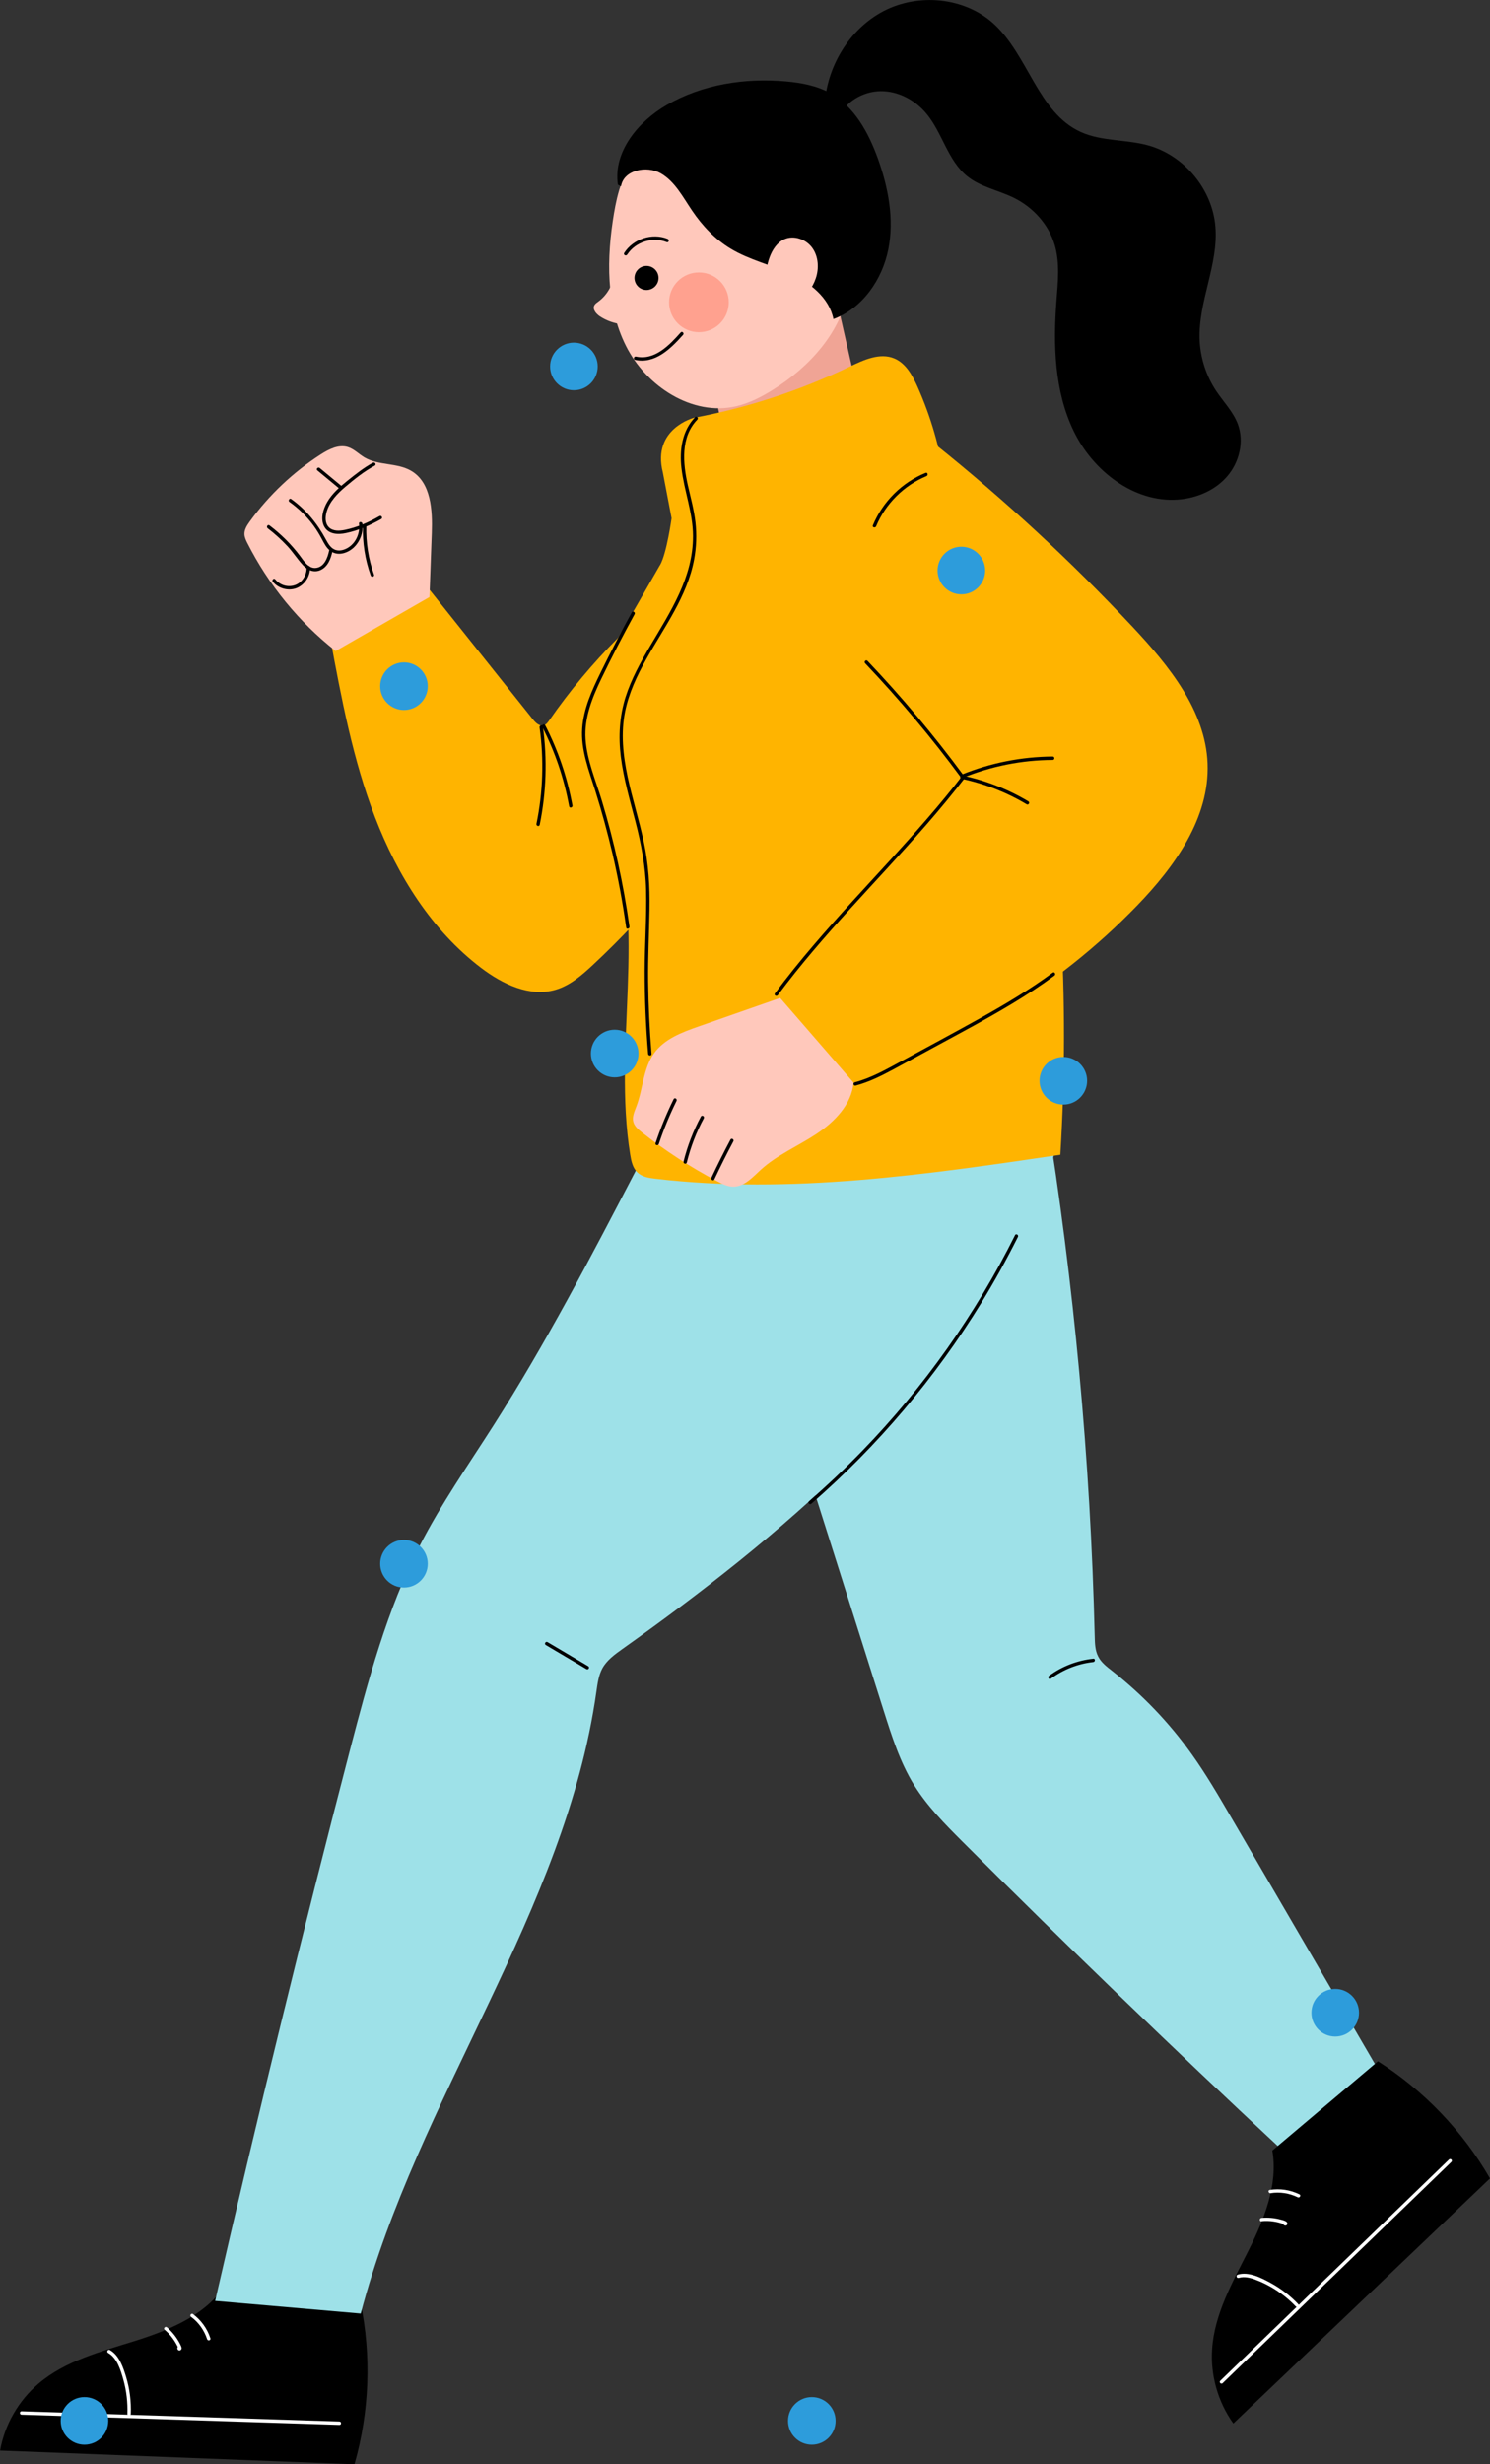
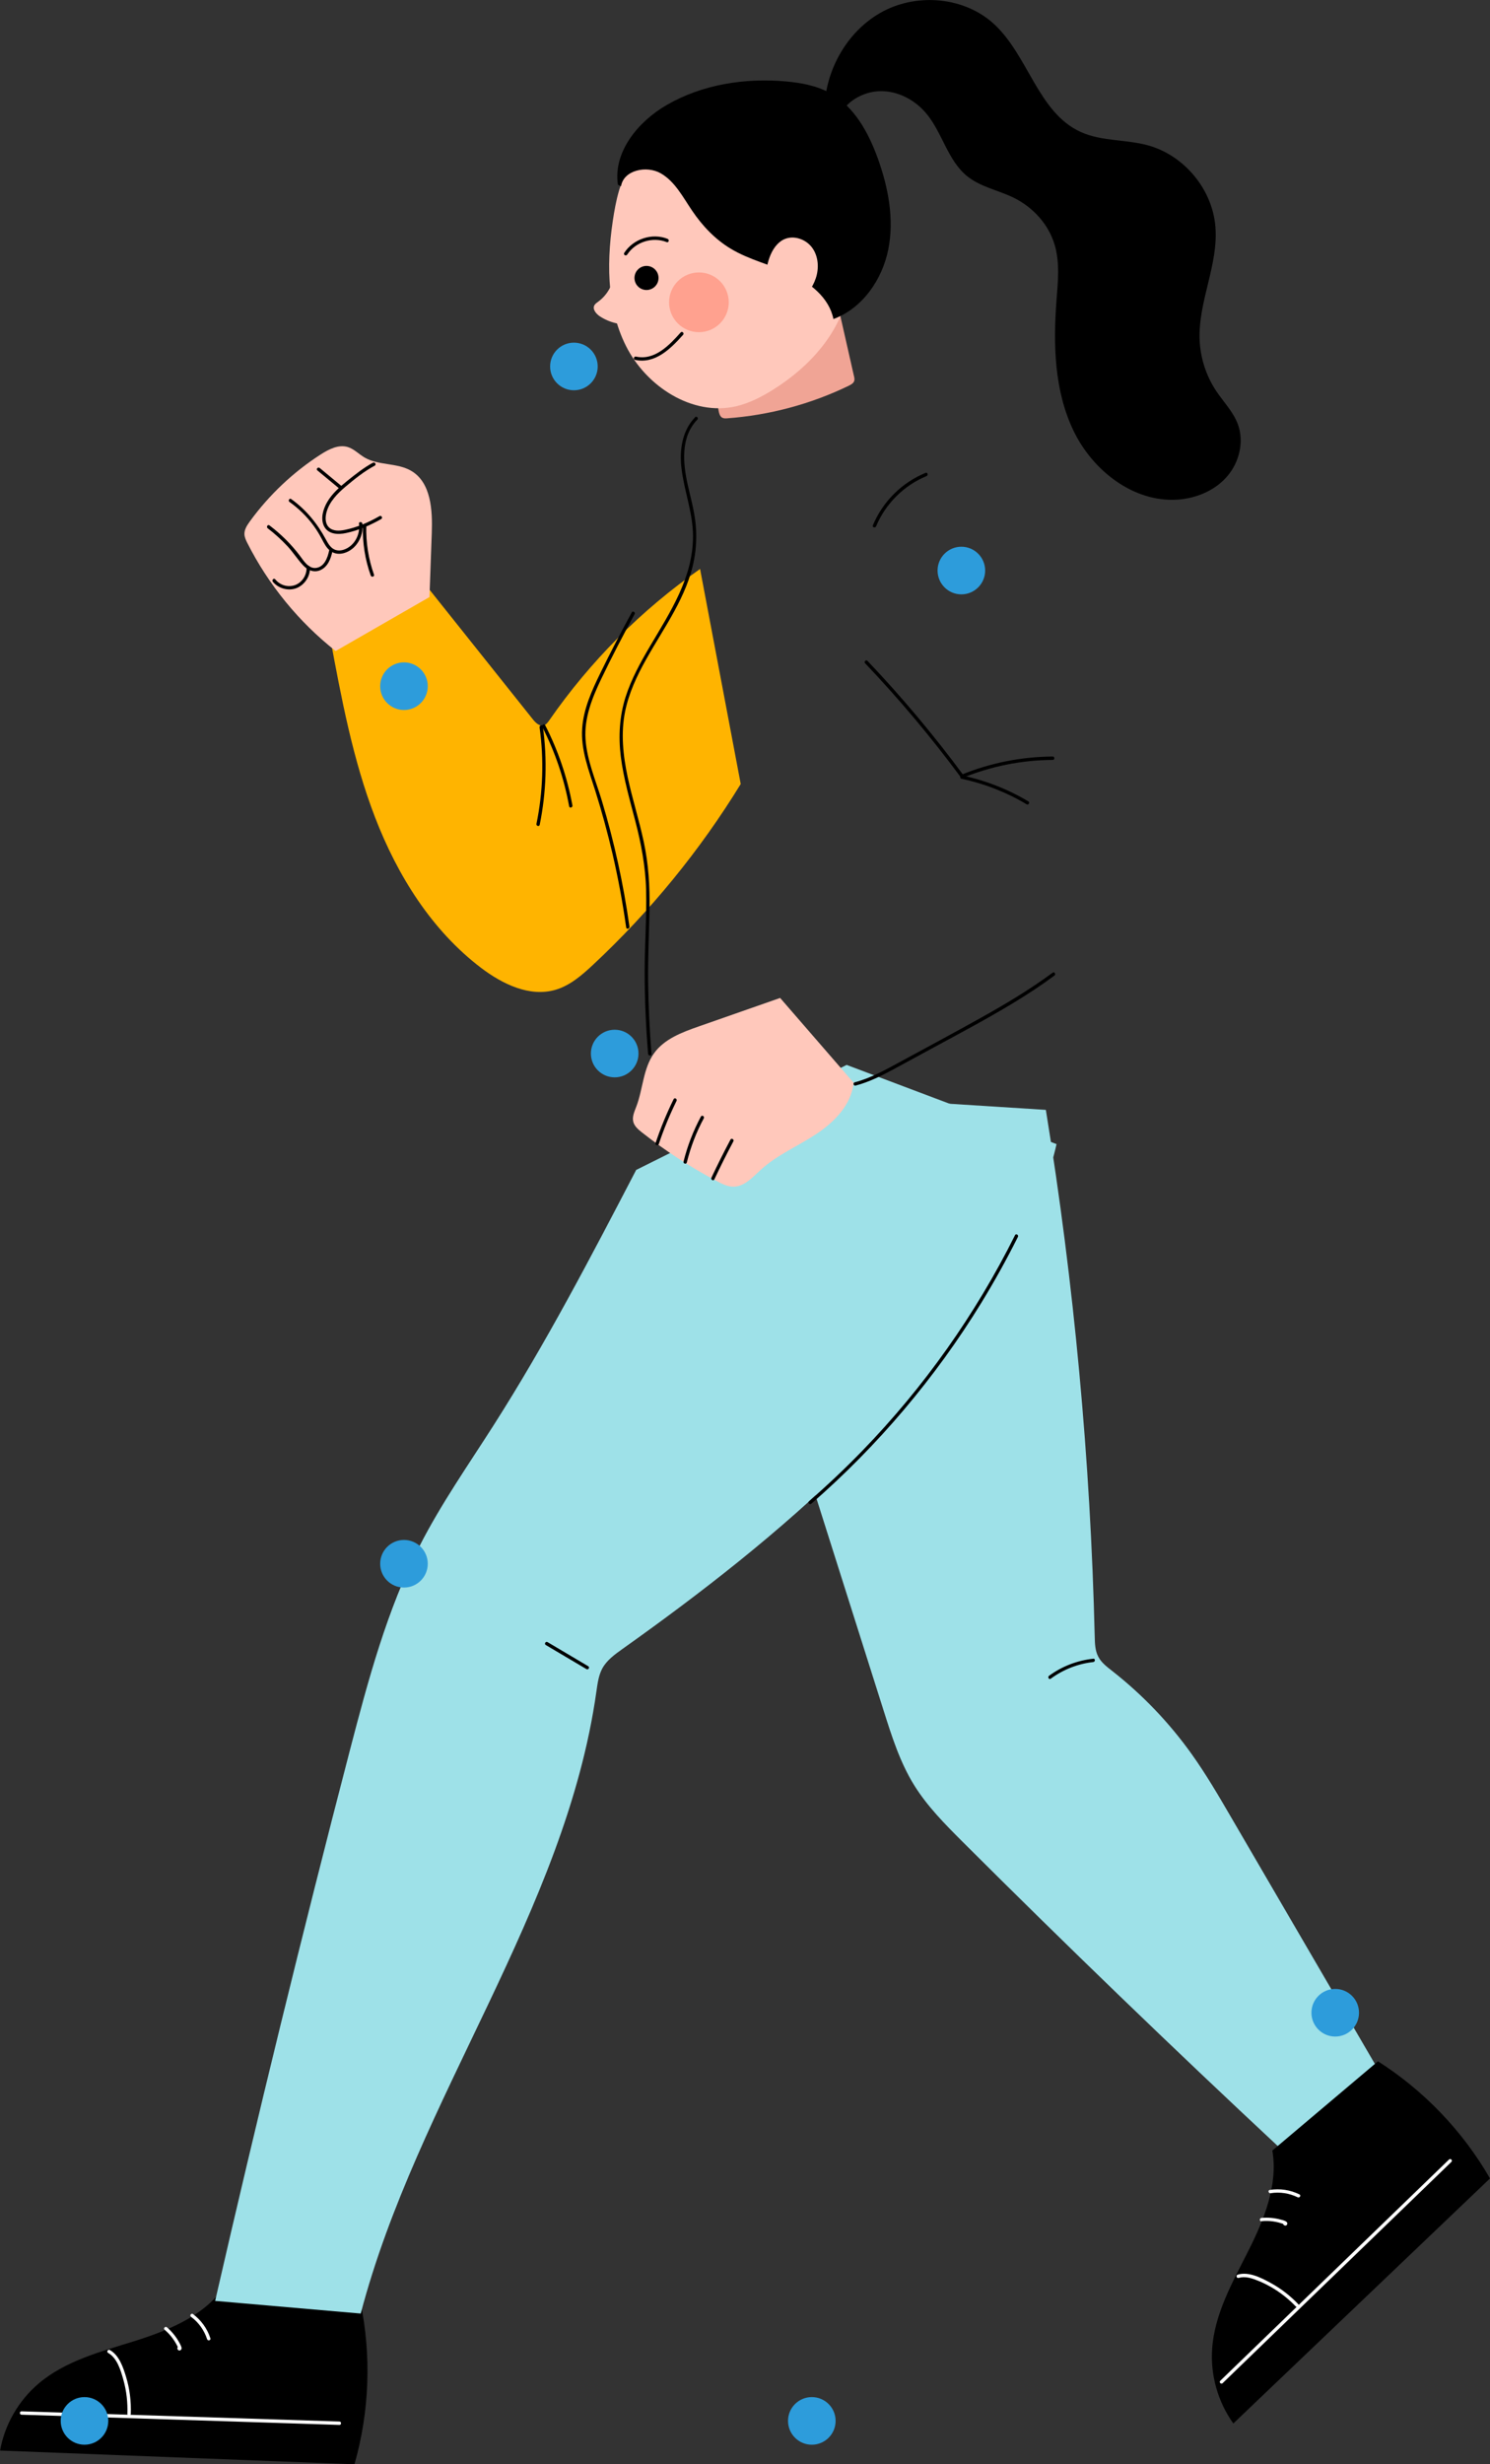
<svg xmlns="http://www.w3.org/2000/svg" id="_레이어_2" data-name="레이어 2" viewBox="0 0 219.2 362.24">
  <rect x="0" y="0" width="219.2" height="362.24" fill="#333333" stroke="none" />
  <defs>
    <style>
      .cls-1 {
        fill: #ffc8bb;
      }

      .cls-2 {
        fill: #fff;
      }

      .cls-3 {
        fill: #f0a495;
      }

      .cls-4 {
        fill: #9ee1e8;
      }

      .cls-5 {
        fill: #2d9cdb;
      }

      .cls-6 {
        fill: #ffb400;
      }

      .cls-7 {
        fill: #ffa18f;
      }
    </style>
  </defs>
  <g id="_레이어_1-2" data-name="레이어 1">
    <g>
      <g>
        <path d="m52.15,362.24c2.2-7.71,2.51-15.96.88-23.82l-20.23-2.01c-3.04,4.17-8.16,6.2-13.08,7.75-4.92,1.54-10.11,2.88-14.04,6.22-2.95,2.5-4.99,6.04-5.67,9.85l52.15,2.02Z" />
        <path class="cls-2" d="m3.17,354.96c12.15.39,24.29.78,36.44,1.17l10.32.33c.32.01.32-.49,0-.5-12.15-.39-24.29-.78-36.44-1.17-3.44-.11-6.88-.22-10.32-.33-.32-.01-.32.49,0,.5h0Z" />
        <path class="cls-2" d="m15.91,345.88c1.33.74,1.86,2.59,2.24,3.95.46,1.64.65,3.33.59,5.03-.01.32.49.32.5,0,.07-1.85-.16-3.71-.7-5.48-.43-1.41-1.01-3.16-2.38-3.93-.28-.16-.53.27-.25.43h0Z" />
        <path class="cls-2" d="m24.22,342.47c.44.38.84.8,1.18,1.27.17.23.33.47.47.72.07.12.13.24.2.37.03.07.07.13.1.2.02.03.03.07.04.1.04.07-.04.04.04-.04l.11-.06h-.02s.09,0,.13,0h.03s.06.07.09.1c-.02-.04-.02-.02,0,.05l-.03.13h0s-.06.05-.09.08h.01c-.06,0-.13.01-.19.02h.02c.31.08.45-.4.13-.48-.26-.06-.43.19-.31.42.1.19.34.23.49.07.18-.19.06-.44-.03-.64s-.2-.4-.31-.59c-.45-.78-1.03-1.48-1.71-2.07-.24-.21-.6.14-.35.35h0Z" />
        <path class="cls-2" d="m28.13,340.59c1.1.81,1.92,1.98,2.34,3.27.1.3.58.17.48-.13-.46-1.43-1.37-2.68-2.57-3.57-.11-.08-.28-.02-.34.09-.08.13-.02.26.09.34h0Z" />
      </g>
      <path class="cls-4" d="m53.07,340.09c8.31-31.63,30.11-59.06,34.67-91.45.17-1.17.32-2.39.89-3.42.67-1.2,1.83-2.03,2.95-2.83,23.41-16.62,46.14-35.86,59.05-61.51,2.04-4.05,3.83-8.27,4.8-12.7l-30.88-11.64-30.96,15.44c-6.63,12.73-13.28,25.49-21.01,37.59-3.71,5.81-7.68,11.48-10.82,17.62-4.83,9.45-7.6,19.8-10.28,30.07-7,26.89-13.61,53.88-19.83,80.97l21.41,1.86Z" />
      <path class="cls-3" d="m123.43,45.58c.74,3.25,1.47,6.5,2.21,9.75.05.2.09.42.04.62-.09.38-.48.59-.83.76-5.58,2.7-11.68,4.33-17.86,4.78-.25.02-.52.03-.74-.09-.33-.18-.45-.59-.52-.96-.23-1.15-.39-2.32-.47-3.5" />
      <path class="cls-4" d="m107.44,180.28c7.53,23.76,15.06,47.52,22.59,71.29,1.18,3.72,2.38,7.49,4.43,10.81,1.93,3.12,4.54,5.75,7.14,8.35,15.3,15.26,30.85,30.26,46.66,45l15.19-10.3c-7.45-12.77-14.89-25.53-22.34-38.3-1.84-3.16-3.69-6.33-5.82-9.31-3.28-4.59-7.23-8.71-11.67-12.19-.78-.61-1.61-1.23-2.06-2.12-.46-.89-.49-1.92-.51-2.92-.63-25.94-3.03-51.83-7.19-77.44l-40.54-2.57-5.85,19.72Z" />
      <path class="cls-1" d="m93.86,23.14c-2.23,2.06-3.02,5.21-3.53,8.2-1.1,6.55-1.22,13.58,1.76,19.52s9.75,10.36,16.22,8.86c1.91-.45,3.69-1.36,5.36-2.4,5.41-3.36,10.13-8.51,11.14-14.8" />
      <path d="m91.36,27.38c.38-2.38,3.76-3.1,5.85-1.9s3.25,3.49,4.61,5.49c1.5,2.22,3.38,4.21,5.68,5.59,2.72,1.64,5.89,2.36,8.79,3.68s5.7,3.54,6.32,6.66c4.26-1.57,7.18-5.79,8.07-10.24.89-4.45,0-9.1-1.54-13.37-1.38-3.82-3.48-7.66-7.04-9.62-1.97-1.08-4.24-1.5-6.47-1.7-6.03-.54-12.3.43-17.54,3.46-4.22,2.44-7.9,6.9-7.19,11.72" />
      <path d="m121.29,15.7c.27-5.76,3.57-11.39,8.68-14.06s11.87-2.06,16.16,1.8c5.14,4.64,6.55,13.1,12.86,15.96,3.08,1.4,6.65,1.07,9.91,1.97,5.3,1.46,9.44,6.43,9.9,11.91.48,5.61-2.54,11.04-2.32,16.67.11,2.67.96,5.31,2.45,7.54,1.08,1.61,2.49,3.04,3.17,4.85.96,2.57.23,5.6-1.56,7.68s-4.51,3.22-7.24,3.42c-6.48.47-12.52-4.22-15.35-10.08-2.83-5.85-3.02-12.63-2.53-19.11.21-2.77.53-5.62-.27-8.28-.89-3-3.18-5.5-5.99-6.89-2.26-1.11-4.87-1.58-6.84-3.15-2.88-2.3-3.66-6.35-6-9.19-1.65-2.01-4.17-3.37-6.77-3.34s-5.21,1.56-6.24,3.94" />
      <path class="cls-1" d="m112.71,41.48c-.1-1.25.08-2.52.52-3.69.4-1.08,1.09-2.14,2.14-2.62,1.42-.64,3.22,0,4.13,1.27s1.01,3,.51,4.48c-.5,1.48-1.52,2.73-2.68,3.77" />
      <path class="cls-1" d="m90.36,39.98c-.08,1.71-.97,3.36-2.35,4.36-.21.16-.45.31-.57.54-.31.59.26,1.26.82,1.63,1.42.92,3.16,1.34,4.84,1.17" />
-       <path class="cls-6" d="m137.6,65.32c10.29,8.24,20,17.22,29.02,26.83,5.34,5.7,10.72,12.28,11.03,20.08.31,7.99-4.8,15.14-10.36,20.88-11.72,12.1-26.58,21.14-42.72,25.99l-10.86-11.13c9.48-10.21,18.56-20.79,27.2-31.72.61-.77,1.25-1.65,1.18-2.63-.06-.84-.64-1.54-1.19-2.17-6.99-8.06-14.27-15.87-21.83-23.4l18.54-22.74" />
-       <path class="cls-6" d="m97.09,83.07c-2.47,4.29-4.94,8.59-7.41,12.88-1.72,2.99-3.47,6.08-3.85,9.51-.6,5.46,2.37,10.58,4.15,15.78,5.27,15.39.14,32.43,2.73,48.49.15.95.37,1.96,1.06,2.62.7.67,1.73.82,2.69.93,19.8,2.31,39.8-.61,59.53-3.53,1.4-22.87.05-45.91-4.04-68.46l-12.96-30.57c-.69-4.79-2.05-9.47-4.02-13.89-.75-1.67-1.72-3.43-3.41-4.14-2.12-.88-4.49.21-6.56,1.21-7.27,3.5-15,6.03-22.92,7.52,0,0-6.18,1.59-4.57,8.01l1.29,6.75s-.71,5.17-1.7,6.89Z" />
      <path class="cls-6" d="m48.54,93.59c1.67,8.99,3.35,18.04,6.64,26.57,3.29,8.53,8.32,16.6,15.61,22.13,3.14,2.38,7.15,4.32,10.93,3.21,2.15-.63,3.9-2.16,5.53-3.68,8.39-7.83,15.72-16.79,21.72-26.57l-5.98-31.61c-8.63,6.02-16.18,13.59-22.18,22.24-.22.31-.46.65-.82.75-.62.18-1.2-.39-1.6-.89-5.1-6.39-10.2-12.79-15.3-19.18l-14.55,7.03Z" />
      <path class="cls-1" d="m114.76,146.7c-3.98,1.39-7.97,2.79-11.95,4.18-2.46.86-5.07,1.83-6.59,3.95-1.61,2.24-1.62,5.23-2.6,7.81-.28.74-.65,1.52-.45,2.28.17.65.73,1.12,1.26,1.54,3.47,2.73,7.2,5.15,11.11,7.21.74.39,1.52.77,2.35.77,1.62,0,2.84-1.39,4.03-2.48,2.39-2.18,5.44-3.46,8.14-5.24s5.22-4.35,5.51-7.57l-10.79-12.44Z" />
      <path class="cls-1" d="m49.37,95.69c-5.41-4.26-9.88-9.73-12.99-15.88-.2-.4-.4-.82-.42-1.27-.03-.7.39-1.33.8-1.9,2.83-3.89,6.39-7.25,10.44-9.85,1.19-.76,2.6-1.48,3.95-1.08.93.28,1.62,1.03,2.46,1.53,2.08,1.23,4.84.75,6.91,1.99,2.9,1.72,3.12,5.76,3,9.14l-.34,9.4-13.8,7.93Z" />
      <g>
        <path d="m219.2,320.23c-4-6.95-9.71-12.91-16.48-17.22l-15.54,13.12c.87,5.08-1.23,10.18-3.55,14.78s-4.97,9.26-5.31,14.41c-.26,3.86.87,7.79,3.12,10.93l37.76-36.02Z" />
        <path class="cls-2" d="m179.87,350.32c8.74-8.45,17.48-16.89,26.22-25.34,2.48-2.39,4.95-4.79,7.43-7.18.23-.22-.12-.58-.35-.35-8.74,8.45-17.48,16.89-26.22,25.34-2.48,2.39-4.95,4.79-7.43,7.18-.23.22.12.58.35.35h0Z" />
        <path class="cls-2" d="m182.23,334.85c.86-.25,1.72-.02,2.53.29.75.28,1.48.63,2.17,1.02,1.37.78,2.62,1.76,3.71,2.9.22.23.58-.12.35-.35-1.18-1.24-2.55-2.3-4.06-3.12-1.39-.76-3.22-1.7-4.84-1.22-.31.09-.18.57.13.48h0Z" />
        <path class="cls-2" d="m185.57,326.51c.58-.05,1.17-.05,1.75.04.28.04.56.1.83.17.15.04.29.08.44.13.06.02.12.04.18.06.11.04.46.22.48-.06l-.12.22h.02c.26-.2,0-.63-.25-.44-.43.31.24.78.44.38.24-.48-.6-.64-.89-.72-.93-.26-1.91-.35-2.87-.26-.32.03-.32.53,0,.5h0Z" />
        <path class="cls-2" d="m186.93,322.4c1.35-.22,2.75,0,3.98.6.29.14.54-.29.25-.43-1.36-.66-2.87-.89-4.36-.65-.32.05-.18.53.13.48h0Z" />
      </g>
      <path d="m92.27,37.43c1.21-1.88,3.75-2.66,5.81-1.84.3.12.43-.36.13-.48-2.28-.91-5.06.01-6.38,2.07-.17.27.26.52.43.25h0Z" />
      <path d="m93.42,52.9c2.97.65,5.27-1.67,7.07-3.68.21-.24-.14-.59-.35-.35-1.65,1.85-3.82,4.16-6.58,3.55-.31-.07-.45.41-.13.48h0Z" />
      <path d="m54.9,68c-1.4.75-2.64,1.75-3.88,2.74-1.09.88-2.18,1.84-2.89,3.07-.59,1.03-1.02,2.43-.45,3.56.62,1.2,2.06,1.24,3.22.99,1.81-.38,3.58-1.15,5.18-2.06.28-.16.03-.59-.25-.43-1.58.91-3.33,1.67-5.13,2.03-.76.15-1.71.21-2.31-.38s-.55-1.54-.34-2.28c.43-1.52,1.6-2.7,2.77-3.69,1.34-1.13,2.75-2.27,4.31-3.1.28-.15.03-.58-.25-.43h0Z" />
      <path d="m53.39,77.31c-.07,2.48.31,4.95,1.15,7.29.11.3.59.17.48-.13-.82-2.3-1.2-4.72-1.13-7.16,0-.32-.49-.32-.5,0h0Z" />
      <path d="m46.69,69.15l3.25,2.69c.25.2.6-.15.35-.35l-3.25-2.69c-.25-.2-.6.15-.35.35h0Z" />
      <path d="m42.6,73.79c1.35.97,2.55,2.14,3.53,3.48.47.64.87,1.31,1.24,2.01.31.58.62,1.2,1.14,1.63,1.06.89,2.54.47,3.48-.38s1.49-2.24,1.32-3.55c-.04-.31-.54-.32-.5,0,.17,1.31-.37,2.68-1.47,3.44-.61.42-1.46.69-2.17.34-.59-.29-.93-.91-1.23-1.46-1.27-2.36-2.91-4.37-5.1-5.94-.26-.19-.51.25-.25.43h0Z" />
      <path d="m39.38,77.66c1.03.78,1.99,1.65,2.88,2.6s1.5,1.96,2.34,2.85c.67.72,1.6,1.12,2.55.69,1.08-.49,1.51-1.65,1.75-2.73.07-.31-.41-.45-.48-.13-.22,1.04-.71,2.43-1.97,2.55-1.07.1-1.77-1.04-2.32-1.78-1.28-1.7-2.79-3.19-4.49-4.48-.26-.19-.51.24-.25.43h0Z" />
      <path d="m40.13,85.51c.81.99,2.27,1.41,3.47.95s2.06-1.74,2-3.05c-.02-.32-.52-.32-.5,0,.05,1.11-.64,2.22-1.7,2.6s-2.23,0-2.91-.85c-.2-.25-.55.11-.35.35h0Z" />
      <path d="m92.94,90.03c-1.6,2.92-3.13,5.87-4.59,8.85-1.26,2.58-2.5,5.27-2.7,8.17-.23,3.19.99,6.24,1.93,9.22s1.8,6.13,2.53,9.24c.83,3.58,1.5,7.19,2.01,10.83.04.32.53.18.48-.13-.88-6.25-2.23-12.43-4.05-18.47-.89-2.97-2.2-5.96-2.41-9.08s.97-6.06,2.29-8.82c1.55-3.23,3.21-6.42,4.93-9.56.15-.28-.28-.54-.43-.25h0Z" />
      <path d="m79.38,106.93c.66,4.72.5,9.52-.46,14.18-.06.31.42.45.48.13.97-4.76,1.13-9.64.46-14.45-.04-.32-.53-.18-.48.13h0Z" />
      <path d="m79.77,106.85c1.89,3.68,3.22,7.61,3.96,11.68.06.32.54.18.48-.13-.75-4.11-2.1-8.08-4.01-11.8-.15-.29-.58-.03-.43.25h0Z" />
      <path d="m127.28,97.51c5.02,5.28,9.72,10.87,14.05,16.73.06.08.17.16.28.11,4.22-1.72,8.71-2.62,13.26-2.64.32,0,.32-.5,0-.5-4.59.03-9.14.93-13.4,2.66l.28.11c-4.36-5.9-9.08-11.52-14.13-16.83-.22-.23-.58.12-.35.35h0Z" />
      <path d="m141.45,114.48c3.38.72,6.61,1.98,9.58,3.75.28.17.53-.27.25-.43-3-1.79-6.28-3.07-9.7-3.8-.31-.07-.45.42-.13.48h0Z" />
-       <path d="m141.66,113.92c-6.77,8.8-14.75,16.56-21.95,24.99-1.98,2.31-3.89,4.68-5.71,7.12-.19.26.24.51.43.25,6.63-8.91,14.58-16.7,21.86-25.06,2-2.3,3.94-4.64,5.8-7.05.2-.25-.24-.5-.43-.25h0Z" />
      <path d="m125.87,159.58c1.98-.52,3.81-1.44,5.61-2.41,1.98-1.07,3.95-2.15,5.93-3.22,3.89-2.11,7.8-4.18,11.59-6.47,2.1-1.27,4.15-2.61,6.12-4.07.26-.19,0-.62-.25-.43-3.45,2.54-7.14,4.73-10.88,6.81s-7.82,4.27-11.73,6.39c-2.1,1.14-4.2,2.31-6.52,2.92-.31.08-.18.56.13.48h0Z" />
      <path d="m136.17,69.51c-3.5,1.43-6.31,4.23-7.76,7.72-.12.3.36.43.48.13,1.38-3.31,4.1-6.01,7.41-7.37.29-.12.17-.6-.13-.48h0Z" />
      <path d="m102.26,61.34c-1.91,1.96-2.32,4.83-2.01,7.45.39,3.38,1.69,6.57,1.7,10,.02,6.11-3.35,11.17-6.34,16.23-1.39,2.36-2.73,4.79-3.57,7.41-.91,2.86-1.08,5.83-.71,8.8.41,3.24,1.33,6.39,2.15,9.54s1.49,6.61,1.57,10.03c.1,4-.21,8.01-.21,12.01s.17,8.08.51,12.11c.03.32.53.32.5,0-.29-3.53-.46-7.08-.5-10.63s.14-7.05.2-10.57-.14-6.69-.85-10-1.68-6.3-2.36-9.49-1.03-6.47-.37-9.68c.56-2.71,1.74-5.23,3.09-7.63,2.64-4.72,6.04-9.24,7.05-14.66.34-1.81.41-3.66.2-5.49s-.7-3.6-1.11-5.39c-.73-3.22-1.12-7.12,1.39-9.7.22-.23-.13-.58-.35-.35h0Z" />
      <path d="m99.1,161.58c-1.03,2.09-1.92,4.25-2.66,6.46-.1.31.38.44.48.13.72-2.17,1.6-4.29,2.61-6.34.14-.29-.29-.54-.43-.25h0Z" />
      <path d="m103.11,164.14c-1.12,2.09-1.98,4.31-2.55,6.61-.08.31.41.45.48.13.56-2.26,1.39-4.44,2.5-6.49.15-.28-.28-.54-.43-.25h0Z" />
      <path d="m107.46,167.53c-.98,1.84-1.91,3.7-2.8,5.59-.14.29.29.54.43.25.89-1.89,1.82-3.75,2.8-5.59.15-.28-.28-.54-.43-.25h0Z" />
      <path d="m149.32,181.58c-5.8,11.61-13.38,22.32-22.42,31.64-2.52,2.6-5.16,5.09-7.89,7.47-.24.21.11.56.35.35,9.77-8.5,18.23-18.49,25.01-29.53,1.93-3.15,3.72-6.38,5.38-9.69.14-.29-.29-.54-.43-.25h0Z" />
      <path d="m160.84,243.83c-2.35.25-4.6,1.11-6.51,2.51-.26.19,0,.62.25.43,1.83-1.35,3.99-2.2,6.25-2.45.32-.03.32-.53,0-.5h0Z" />
      <path d="m80.3,241.82c1.99,1.18,3.99,2.36,5.98,3.54.28.16.53-.27.25-.43-1.99-1.18-3.99-2.36-5.98-3.54-.28-.16-.53.27-.25.43h0Z" />
      <circle cx="95.11" cy="40.86" r="1.77" />
      <circle class="cls-7" cx="102.82" cy="44.44" r="4.39" />
      <circle class="cls-5" cx="84.43" cy="53.87" r="3.5" />
      <circle class="cls-5" cx="141.43" cy="83.87" r="3.5" />
      <circle class="cls-5" cx="59.43" cy="100.87" r="3.5" />
-       <circle class="cls-5" cx="156.43" cy="158.87" r="3.5" />
      <circle class="cls-5" cx="90.43" cy="154.87" r="3.5" />
      <circle class="cls-5" cx="59.43" cy="229.87" r="3.5" />
      <circle class="cls-5" cx="12.43" cy="355.87" r="3.5" />
      <circle class="cls-5" cx="196.43" cy="295.87" r="3.5" />
      <circle class="cls-5" cx="119.43" cy="355.87" r="3.5" />
    </g>
  </g>
</svg>